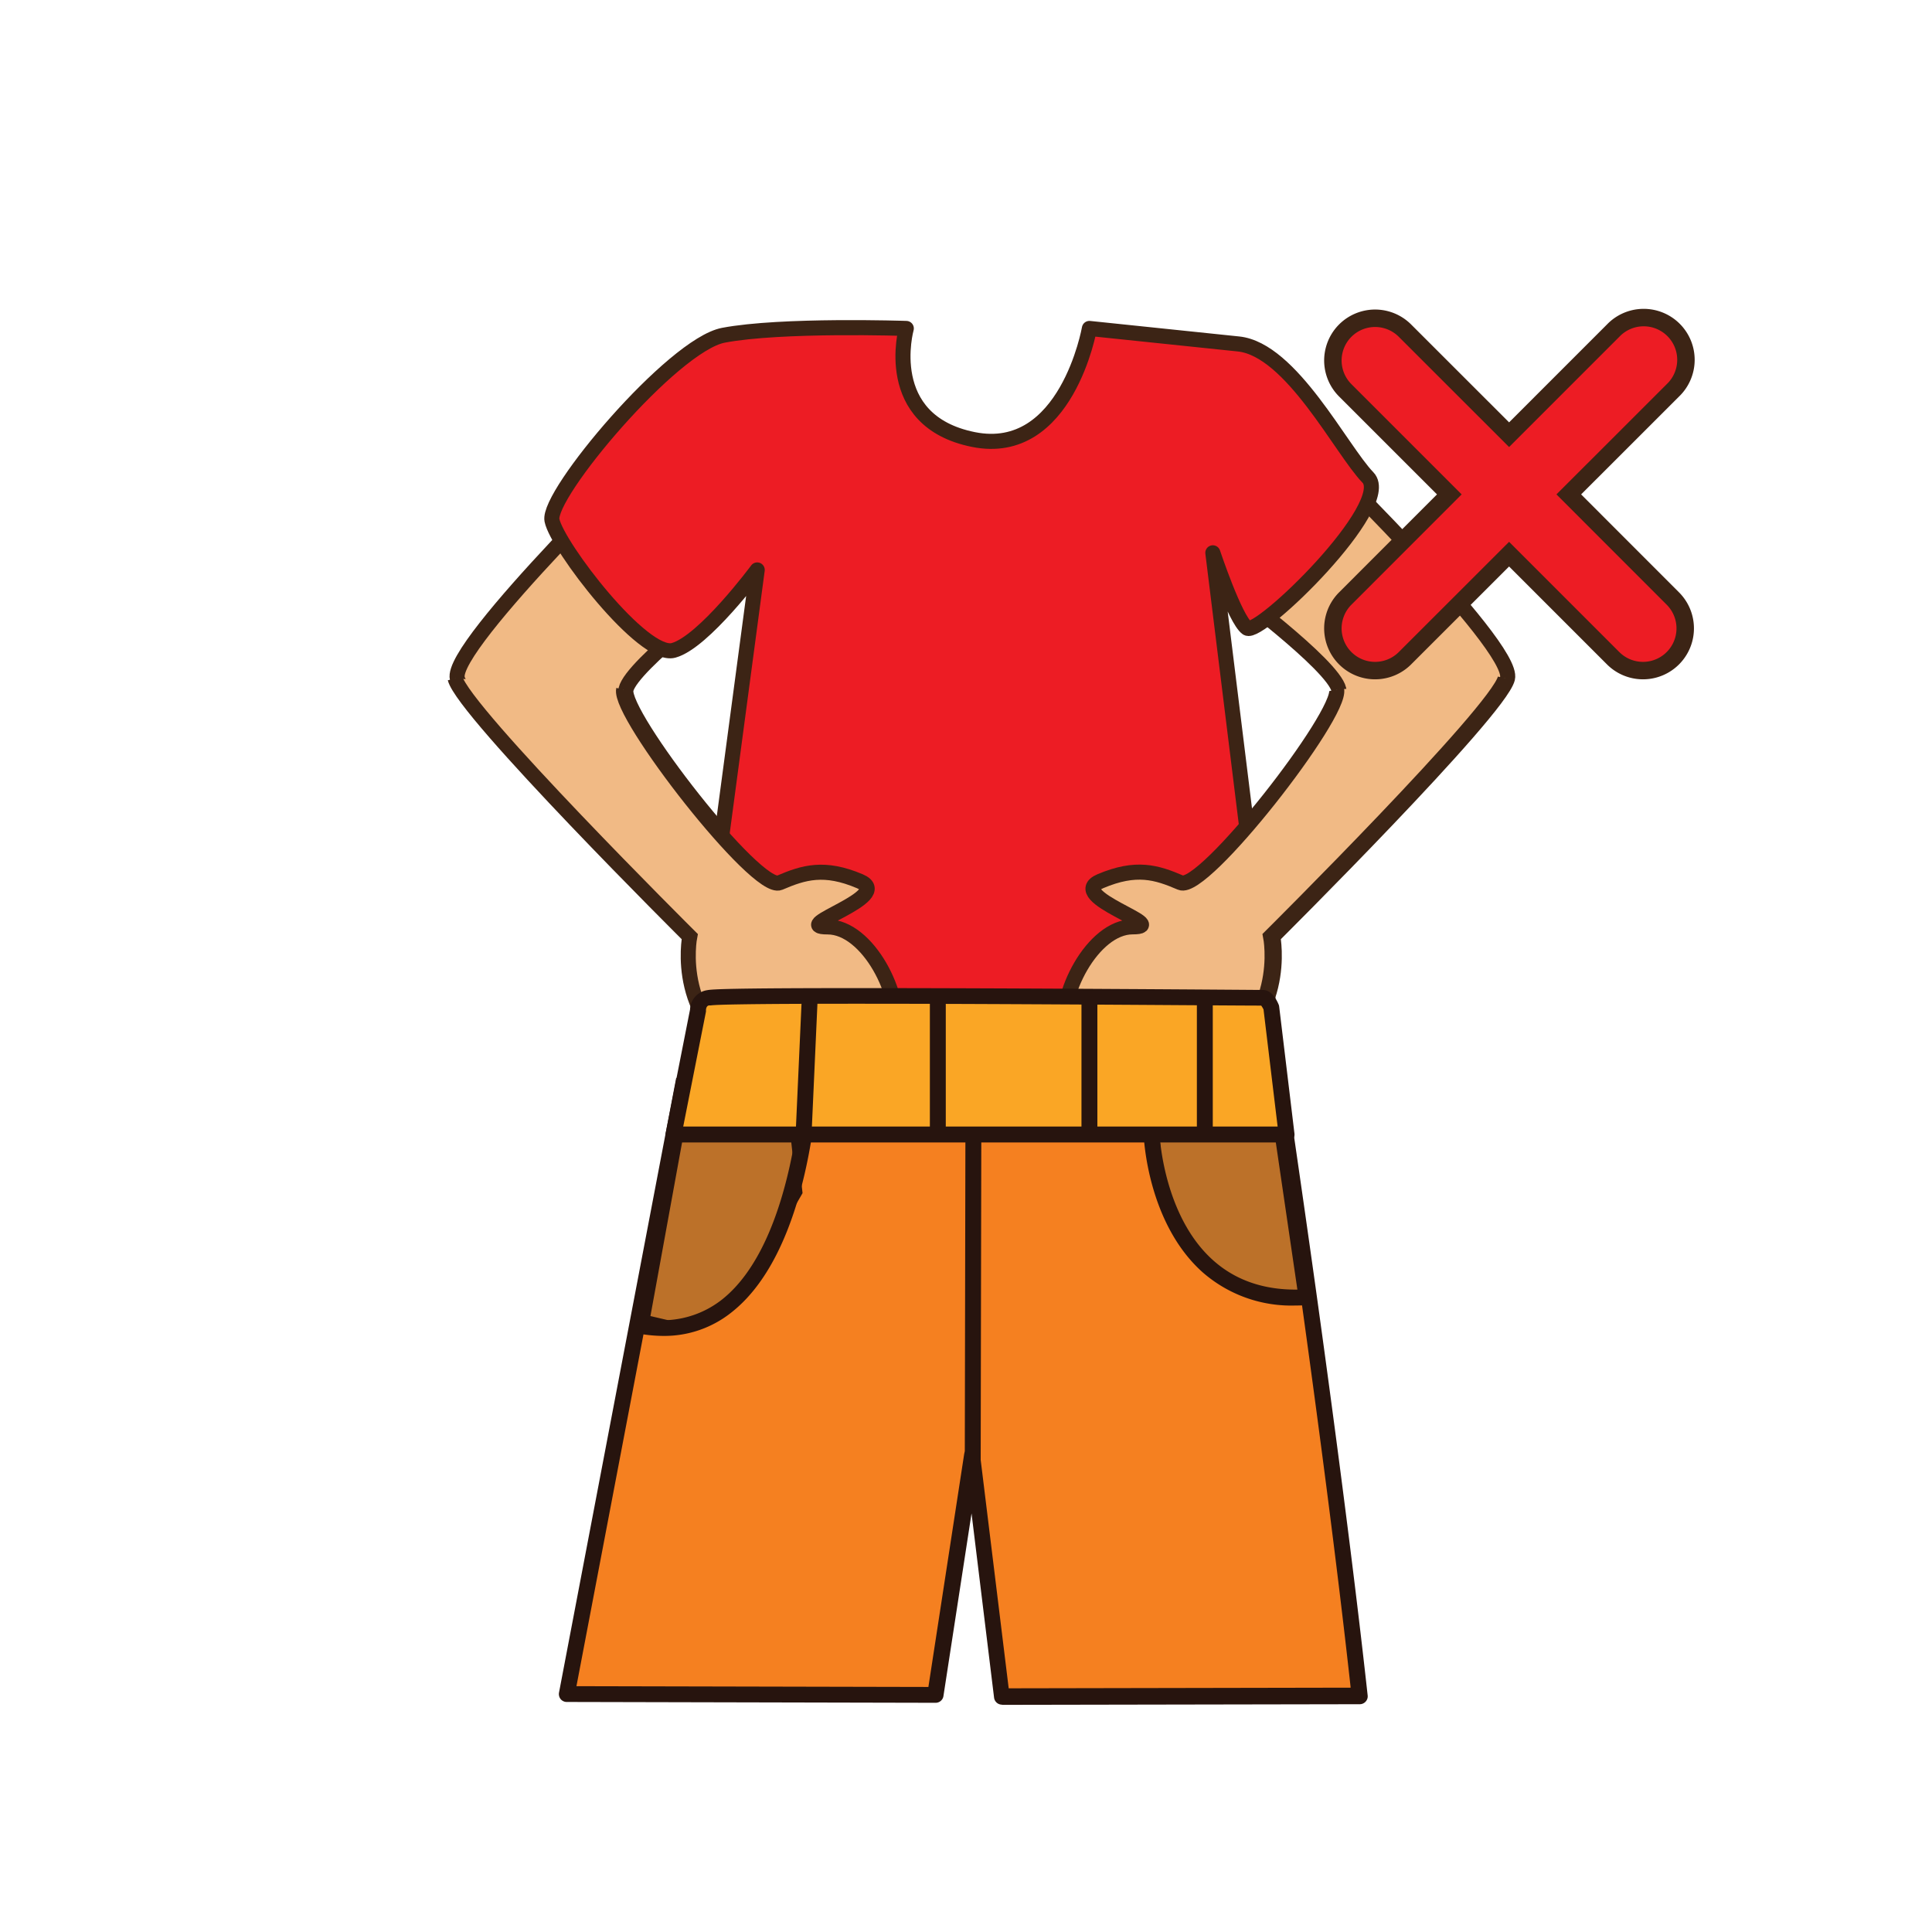
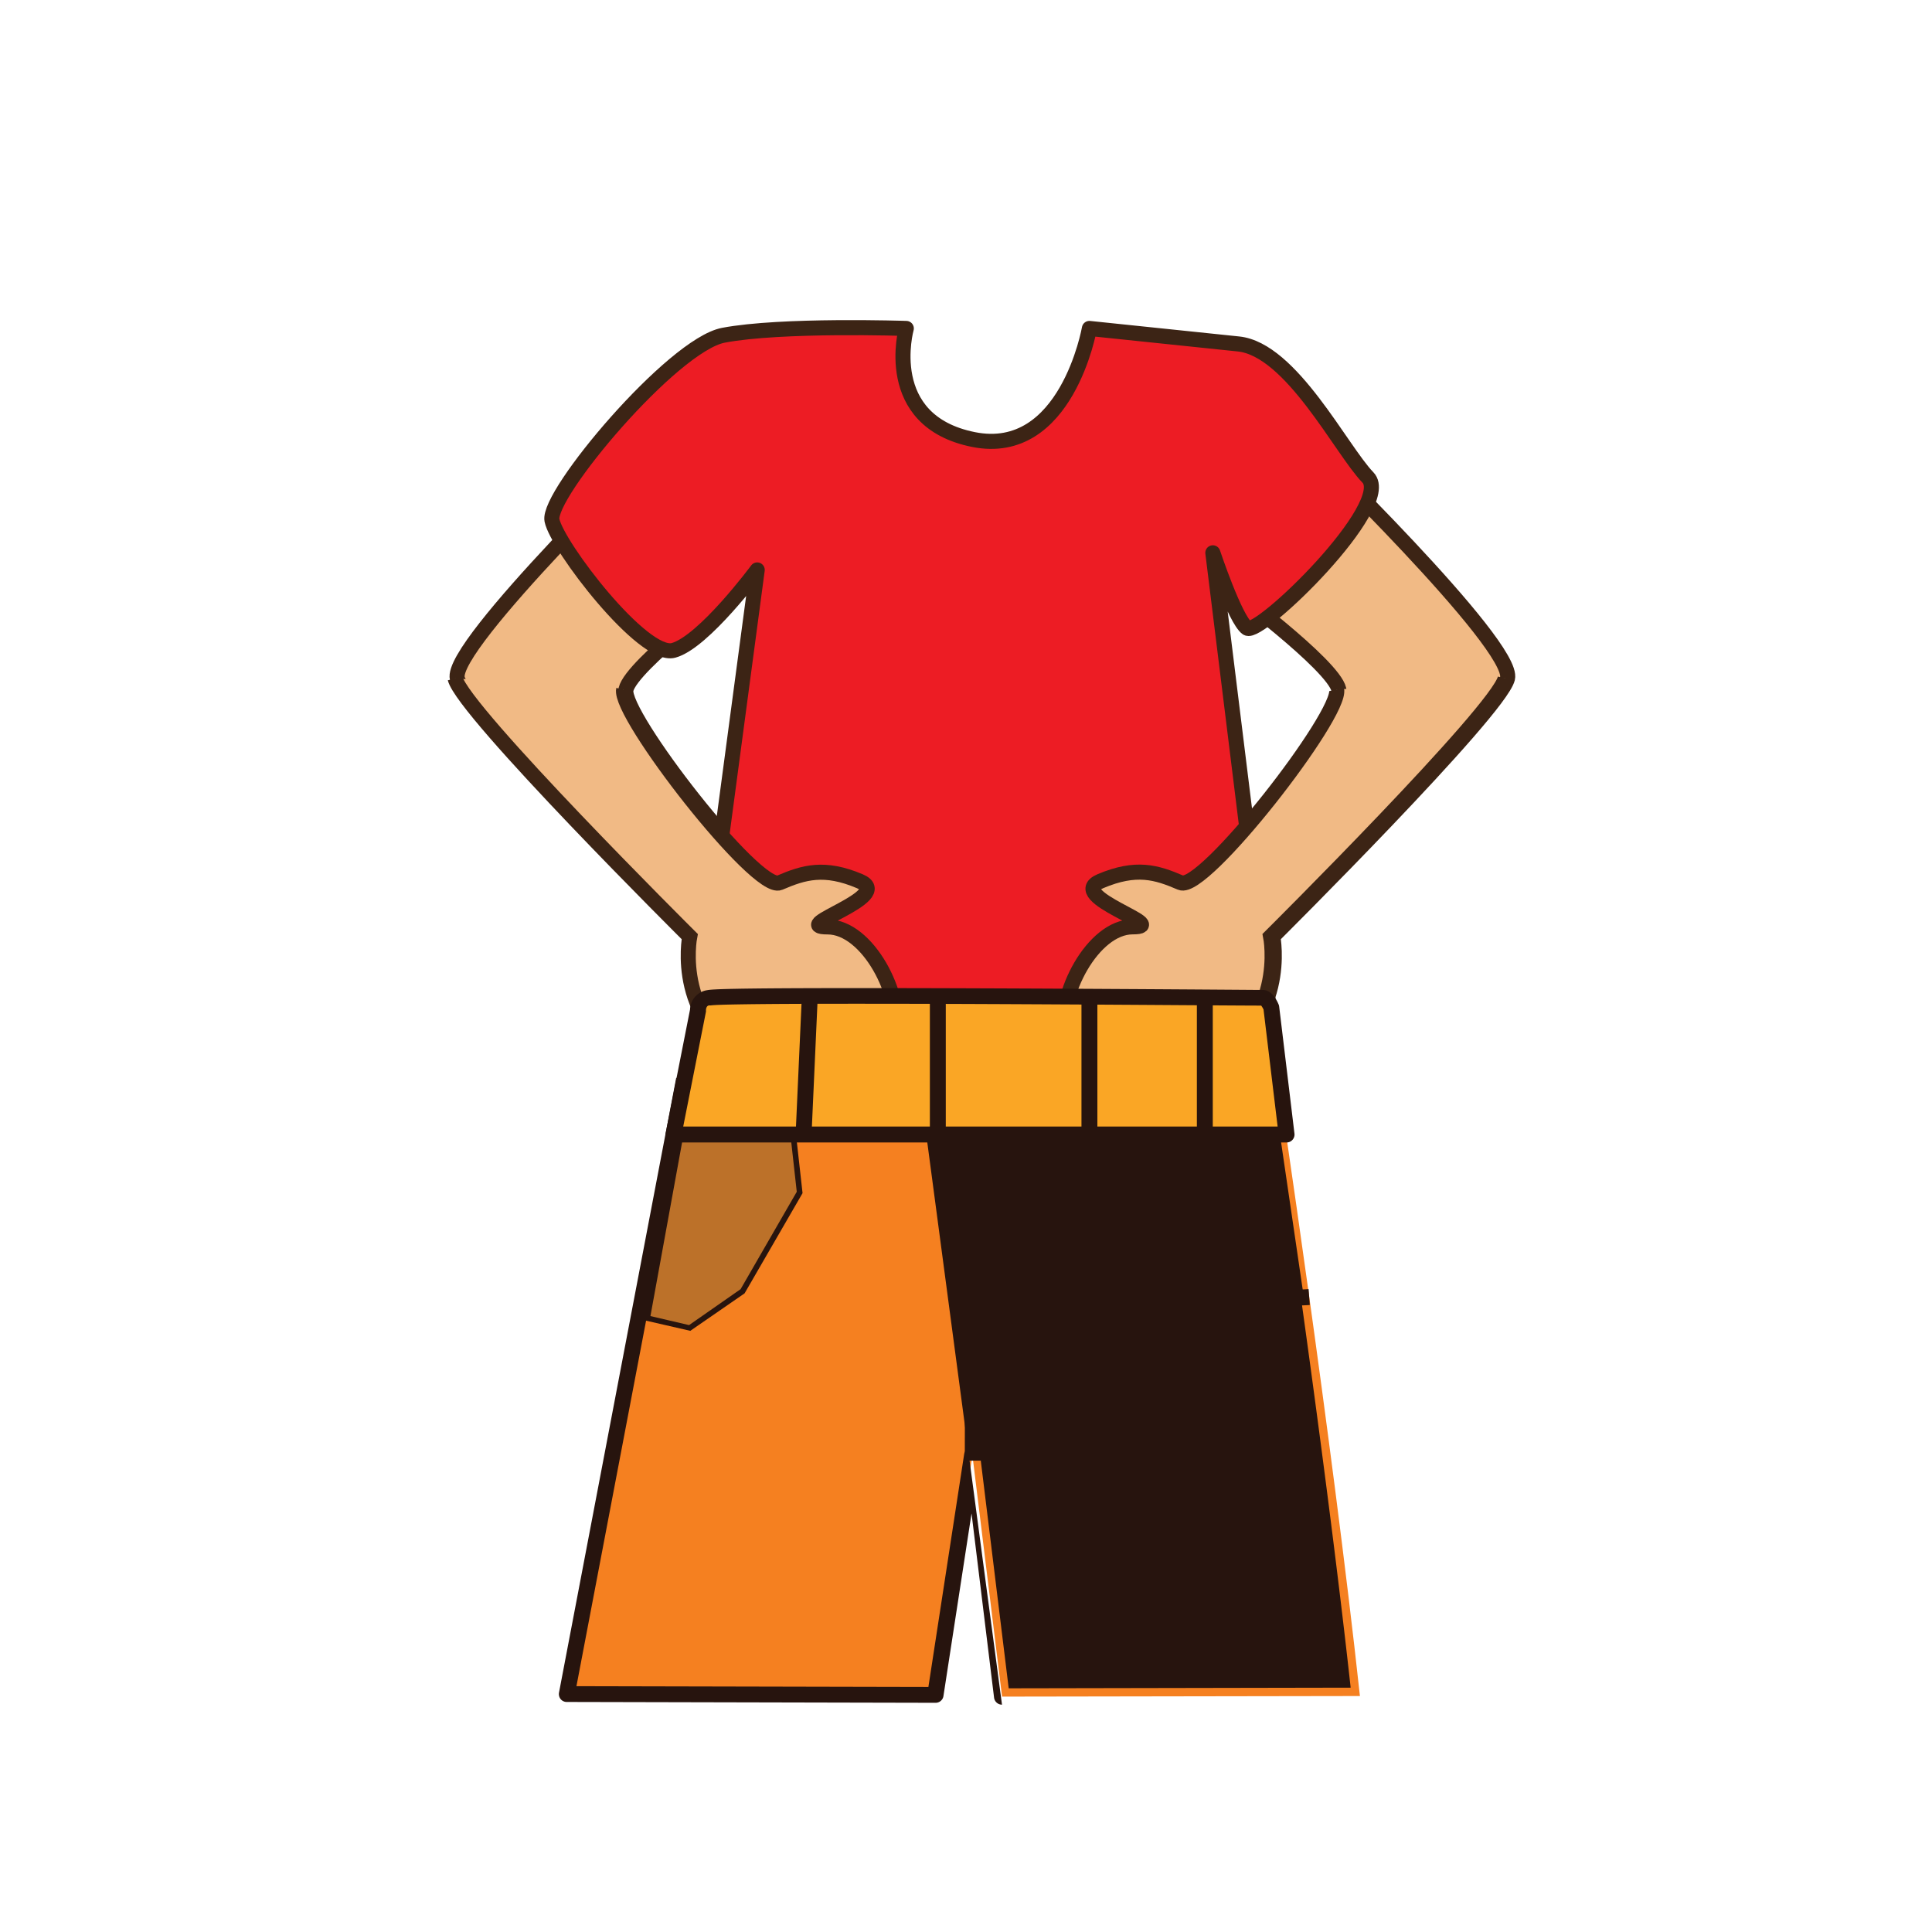
<svg xmlns="http://www.w3.org/2000/svg" id="no_pants_in_underpants" data-name="no pants in underpants" viewBox="0 0 300 300">
  <defs>
    <style>.cls-1{fill:#f1ba85;}.cls-1,.cls-2,.cls-3{stroke:#3c2415;}.cls-1,.cls-3{stroke-miterlimit:10;}.cls-1,.cls-2{stroke-width:2.34px;}.cls-2,.cls-3{fill:#ed1c24;}.cls-2{stroke-linecap:round;stroke-linejoin:round;}.cls-3{stroke-width:2.71px;}.cls-4{fill:#3a54a5;}.cls-5{fill:#27140e;}.cls-6{fill:#f58020;}.cls-7{fill:#bc7129;}.cls-8{fill:#faa625;}.cls-9{fill:none;}</style>
  </defs>
  <title>no pants in underpants</title>
  <path class="cls-1" d="M190.53,91s16.51,12.22,17.36,16.07-20.67,31.53-24.22,30c-3.75-1.61-6.88-2.59-12.46-.23s11.18,7.09,5,7.09-11.79,10.71-10.5,16.93,7.29,10.5,21,4.5,10.93-19.93,10.93-19.93,35.15-34.94,36.44-40.08-31.72-37.08-31.72-37.08" />
  <path class="cls-1" d="M102.73,68.27s-33,31.94-31.72,37.08,36.44,40.08,36.44,40.08-2.79,13.93,10.93,19.93,19.71,1.71,21-4.5-4.29-16.93-10.5-16.93,10.53-4.74,5-7.09-8.71-1.38-12.46.23c-3.55,1.52-25.08-26.15-24.22-30S114.52,91,114.52,91" />
  <path class="cls-2" d="M85.71,80.79c.79,4,14.18,21.48,18.87,20.2s13-12.49,13-12.49l-9,67.51,39.87,31.27,48.49-31.74-8.61-69.7s3.45,10.36,5.31,11.69,22.92-19.11,18.77-23.39-11.89-19.88-20.1-20.73L169.16,51s-3.54,20.15-18,17.25S140.73,51,140.73,51s-19.4-.66-28.41,1.06C104.44,53.58,84.91,76.77,85.71,80.79Z" />
-   <path class="cls-3" d="M243.6,76.77l16.17-16.16a6.56,6.56,0,1,0-9.28-9.27L234.33,67.5,218.16,51.34a6.55,6.55,0,1,0-9.27,9.27l16.16,16.16L208.89,92.94a6.55,6.55,0,1,0,9.27,9.27l16.17-16.16,16.16,16.16a6.55,6.55,0,0,0,9.27-9.27Z" />
  <path class="cls-1" d="M207.55,107.06c.86,3.86-20.67,31.53-24.22,30-3.75-1.61-6.89-2.59-12.46-.23s11.17,7.09,5,7.09-11.79,10.71-10.5,16.93,7.28,10.5,21,4.5,10.93-19.93,10.93-19.93,35.15-34.94,36.43-40.08" />
  <path class="cls-1" d="M70.67,105.35c1.28,5.14,36.43,40.08,36.43,40.08s-2.78,13.93,10.93,19.93,19.72,1.71,21-4.5-4.29-16.93-10.51-16.93,10.53-4.74,5-7.09-8.71-1.38-12.46.23c-3.55,1.52-25.07-26.15-24.22-30" />
  <g id="Layer_1_copy_42" data-name="Layer 1 copy 42">
    <rect class="cls-4" x="105.68" y="167.33" width="73.14" height="57.69" />
    <path class="cls-5" d="M179.24,225.44h-74V166.92h74Zm-73.15-.83h72.32V167.75H106.09Z" />
    <path class="cls-6" d="M106.26,167.66l-18.2,95.47,57.21.13L151,226l4.6,37.45,55.57-.09c-4.3-39.65-12.72-95.71-12.72-95.71" />
-     <path class="cls-5" d="M155.59,264.7a1.24,1.24,0,0,1-1.23-1.08L150.86,235l-4.37,28.41a1.23,1.23,0,0,1-1.22,1h0l-57.21-.13a1.23,1.23,0,0,1-1-.44,1.26,1.26,0,0,1-.26-1l18.2-95.47,2.42.46-17.91,94,54.65.12,5.56-36.19a1.28,1.28,0,0,1,1.24-1.05,1.23,1.23,0,0,1,1.21,1.08l4.46,36.37,53.1-.1c-4.32-39.29-12.48-93.74-12.57-94.28l1.16-1.42c1.13-.06,1.27.95,1.38,1.69L200,170c.24,1.61.58,4,1,6.9.78,5.36,2,13.81,3.37,23.61,2.41,17.32,5.75,42.26,8,62.76a1.2,1.2,0,0,1-.31.95,1.22,1.22,0,0,1-.92.41l-55.57.1Z" />
+     <path class="cls-5" d="M155.59,264.7a1.24,1.24,0,0,1-1.23-1.08L150.86,235l-4.37,28.41a1.23,1.23,0,0,1-1.22,1h0l-57.21-.13a1.23,1.23,0,0,1-1-.44,1.26,1.26,0,0,1-.26-1l18.2-95.47,2.42.46-17.91,94,54.65.12,5.56-36.19a1.28,1.28,0,0,1,1.24-1.05,1.23,1.23,0,0,1,1.21,1.08l4.46,36.37,53.1-.1c-4.32-39.29-12.48-93.74-12.57-94.28l1.16-1.42c1.13-.06,1.27.95,1.38,1.69L200,170a1.2,1.2,0,0,1-.31.95,1.22,1.22,0,0,1-.92.41l-55.57.1Z" />
    <polygon class="cls-7" points="106.22 173.75 122.72 171.82 124.2 185.15 115.38 200.47 107.11 206.21 100.49 204.67 106.22 173.75" />
    <path class="cls-5" d="M107.19,206.65,100,205l5.86-31.61,17.21-2,1.55,13.88-9,15.56ZM101,204.36l6,1.4,8-5.58,8.72-15.12-1.42-12.78-15.79,1.84Z" />
-     <path class="cls-7" d="M197.55,170.79l-18.73-3.46,1.53,17.17s5.46,13.6,11,15.11A53.46,53.46,0,0,0,202,201.32v-.41Z" />
    <path class="cls-5" d="M202.4,201.75l-.44,0A53.7,53.7,0,0,1,191.25,200c-5.68-1.55-11.05-14.79-11.28-15.36l0-.11-1.58-17.71,19.56,3.61,0,.29,4.42,30.12ZM180.76,184.4c.38.94,5.59,13.42,10.71,14.81a53.24,53.24,0,0,0,10.08,1.67l-4.36-29.74-17.91-3.3Z" />
-     <path class="cls-5" d="M103,207.44a21.72,21.72,0,0,1-4.23-.44l.49-2.42a15,15,0,0,0,12.83-2.77c11.46-9.05,12.43-34.43,12.44-34.68l2.47.08c0,1.09-1,26.77-13.37,36.54A16.7,16.7,0,0,1,103,207.44Z" />
    <path class="cls-8" d="M108.38,156.9l-3.8,19.26h95.2l-2.37-19.74s-.62-1.5-1.3-1.5c-9.7-.08-84.19-.63-86.05,0C108.41,155.06,108.38,156.9,108.38,156.9Z" />
    <path class="cls-5" d="M199.78,177.4h-95.2a1.24,1.24,0,0,1-1.21-1.48l3.78-19.17a3.13,3.13,0,0,1,2.69-3c.67-.14,3.53-.32,23.74-.32,23.95,0,58.66.26,62.54.29,1.35,0,2.15,1.59,2.43,2.27a1.16,1.16,0,0,1,.08.32L201,176a1.23,1.23,0,0,1-.31,1A1.21,1.21,0,0,1,199.78,177.4Zm-93.69-2.47h92.3l-2.19-18.18a4,4,0,0,0-.36-.6c-5,0-38.79-.29-62.26-.29-18.74,0-22.59.16-23.2.26l-.22,0c-.52,0-.54.69-.54.76a.83.83,0,0,1,0,.22Z" />
    <path class="cls-5" d="M201.15,202.72a20.91,20.91,0,0,1-14.42-5.17c-8.52-7.62-9.12-20.79-9.14-21.34l2.47-.1c0,.13.58,12.7,8.33,19.6,3.82,3.41,8.79,4.91,14.81,4.46l.18,2.47C202.62,202.69,201.88,202.72,201.15,202.72Z" />
    <line class="cls-9" x1="151.18" y1="176.16" x2="151.02" y2="226.82" />
    <rect class="cls-5" x="125.77" y="200.25" width="50.66" height="2.47" transform="translate(-50.68 352.19) rotate(-89.89)" />
    <line class="cls-9" x1="125.74" y1="154.84" x2="124.77" y2="176.36" />
    <rect class="cls-5" x="114.49" y="164.37" width="21.54" height="2.47" transform="translate(-45.82 283.27) rotate(-87.42)" />
    <rect class="cls-5" x="144.39" y="154.64" width="2.47" height="21.52" />
    <rect class="cls-5" x="167.93" y="154.84" width="2.47" height="21.52" />
    <rect class="cls-5" x="185.85" y="155.54" width="2.47" height="21.52" />
  </g>
</svg>